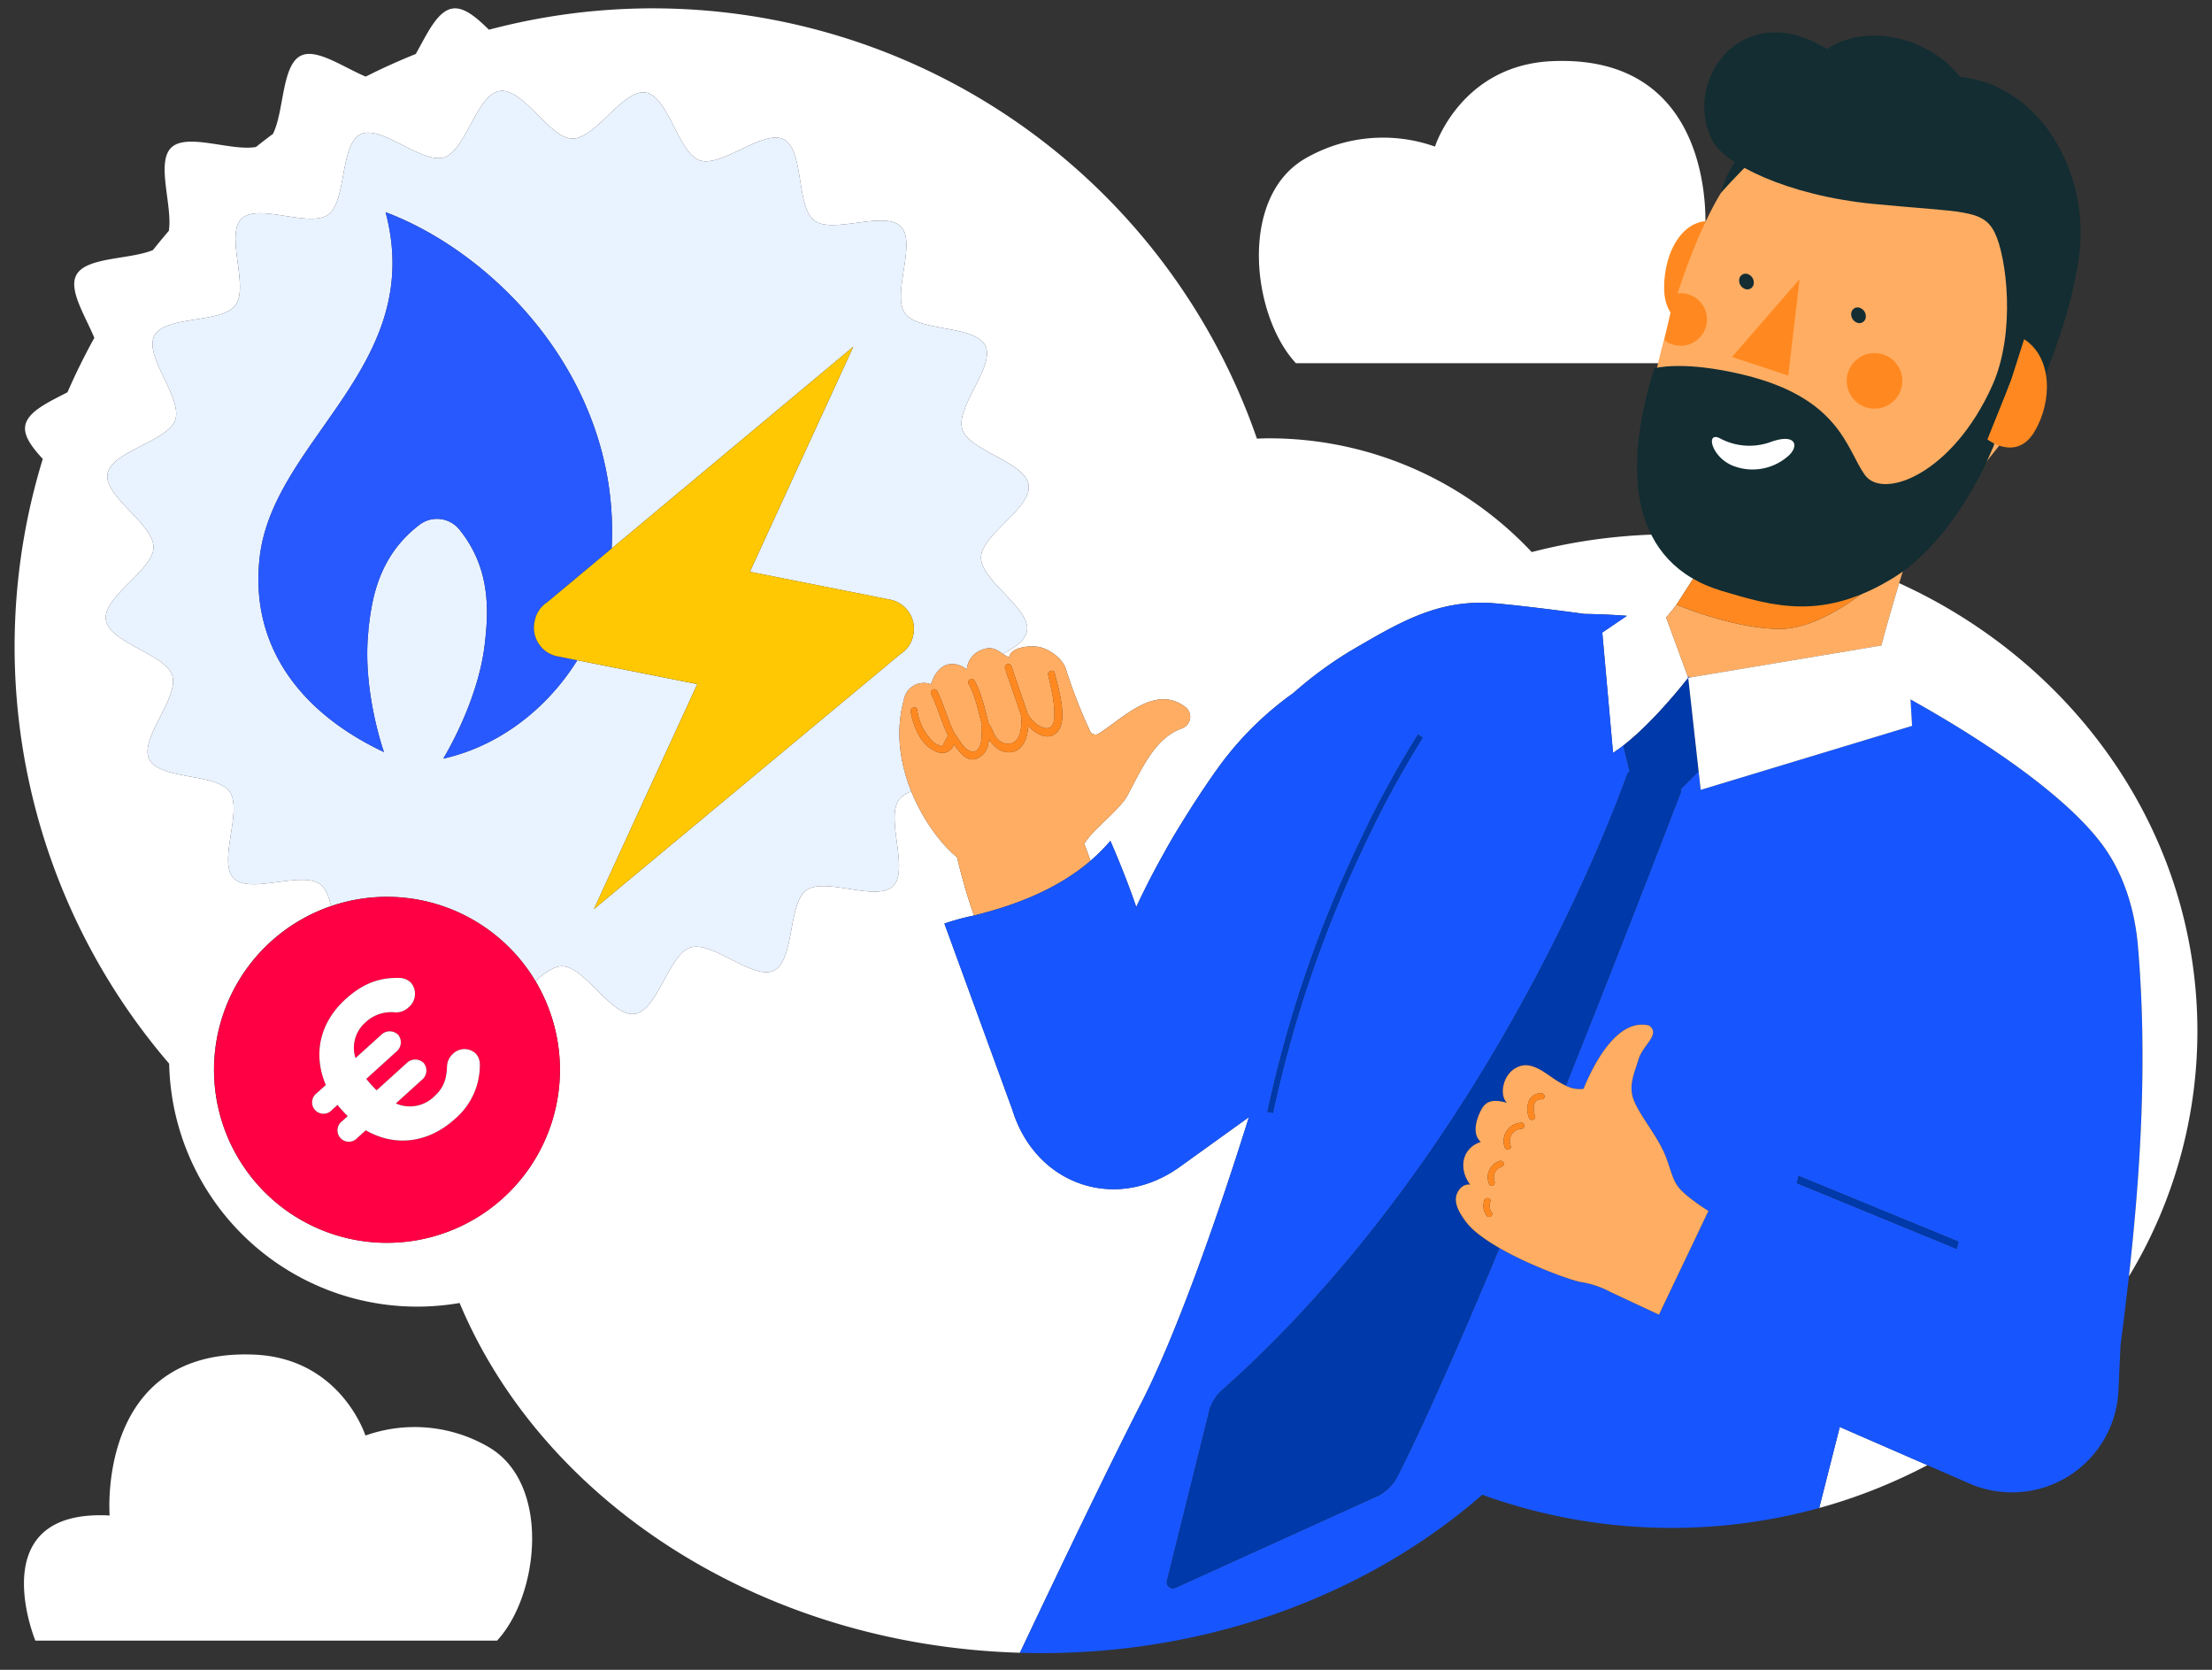
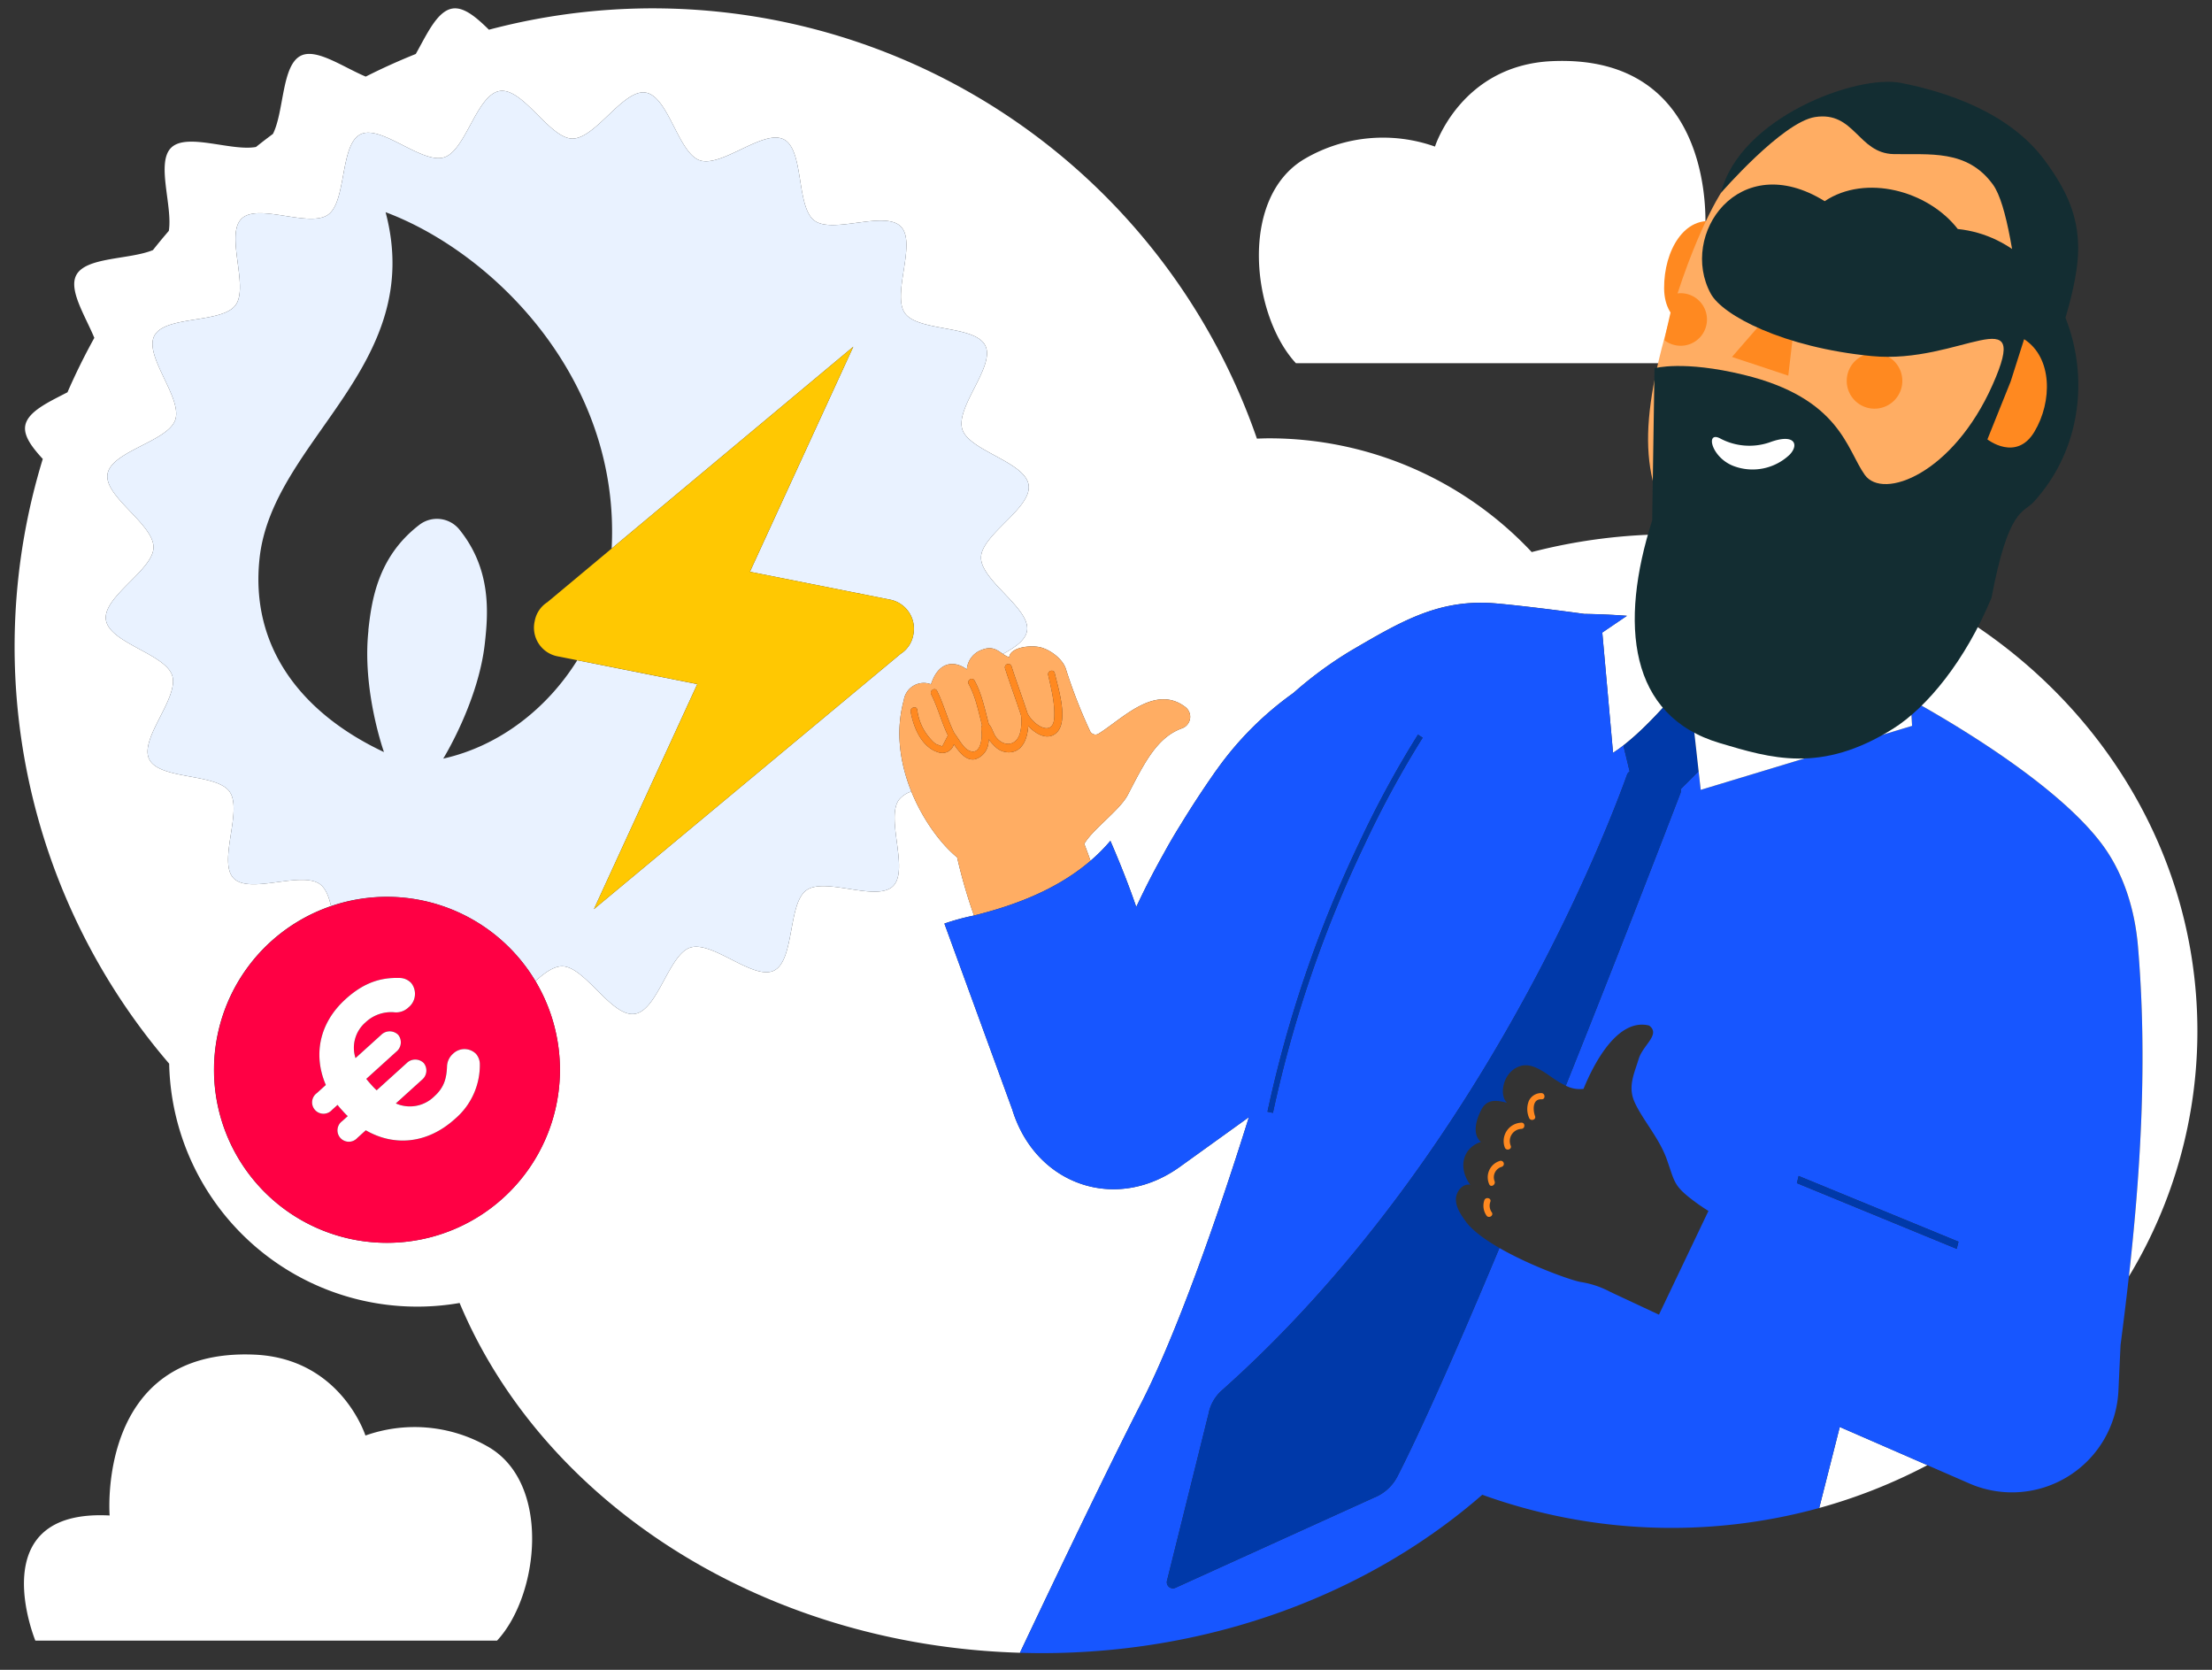
<svg xmlns="http://www.w3.org/2000/svg" id="Calque_1" data-name="Calque 1" viewBox="0 0 530 400">
  <rect x="0" y="0" width="530" height="400" fill="#333333" stroke="none" />
  <defs>
    <style>.cls-1{fill:#fff;}.cls-2{fill:#e9f2ff;}.cls-3{fill:#2859ff;}.cls-4{fill:#ffc802;}.cls-5{fill:#f04;}.cls-6{fill:#1756ff;}.cls-7{fill:#ffad63;}.cls-8{fill:#ff8920;}.cls-9{fill:#0039a9;}.cls-10{fill:#132d32;}</style>
  </defs>
  <title>offre-energie_1</title>
  <path class="cls-1" d="M435.89,361.234a129.36,129.36,0,0,0,25.923-10.259l-21-9.148Z" />
  <path class="cls-1" d="M299.238,267.61,282.7,279.5c-7.373,5.3-15.62,6.524-22.859,4.35-7.808-2.349-14.4-8.633-17.3-18.066l-16.26-44.55a56.067,56.067,0,0,1,7.088-1.927,124.829,124.829,0,0,1-4.038-13.931c-3.573-2.886-8.086-8.648-10.967-15.774a6.313,6.313,0,0,0-2.949,1.953c-3.3,4.424,2.509,16.849-1.445,20.716-3.936,3.844-16.222-2.237-20.739.971-4.48,3.171-2.792,16.792-7.779,19.257-4.9,2.421-14.685-7.173-20.021-5.519-5.2,1.614-7.808,15.083-13.36,15.895s-11.911-11.349-17.352-11.408c-2.039-.021-4.218,1.567-6.425,3.545a41.445,41.445,0,1,1-48.984-17.962c-.53-2.287-1.279-4.225-2.617-5.221-4.421-3.3-16.849,2.507-20.716-1.444-3.846-3.938,2.234-16.224-.969-20.742-3.174-4.477-16.794-2.79-19.261-7.778-2.418-4.9,7.178-14.687,5.522-20.022-1.612-5.193-15.083-7.808-15.891-13.358s11.348-11.913,11.406-17.352c.059-5.583-11.935-12.214-11.018-17.6.934-5.483,14.461-7.766,16.227-12.96,1.779-5.249-7.566-15.284-5.005-20.155,2.573-4.891,16.14-2.882,19.434-7.311S53.91,56.261,57.864,52.4c3.937-3.849,16.225,2.234,20.742-.971,4.479-3.176,2.794-16.793,7.779-19.257,4.9-2.422,14.686,7.172,20.021,5.519,5.2-1.613,7.809-15.083,13.36-15.895S131.677,33.142,137.118,33.2c5.583.059,12.212-11.936,17.6-11.021,5.484.938,7.767,14.462,12.957,16.23,5.253,1.778,15.284-7.566,20.155-5.007,4.894,2.576,2.885,16.14,7.309,19.438s16.853-2.511,20.719,1.441c3.846,3.937-2.24,16.223.969,20.741C220,79.5,233.621,77.814,236.089,82.8c2.421,4.9-7.175,14.686-5.522,20.021,1.615,5.195,15.086,7.81,15.895,13.36s-11.348,11.911-11.406,17.352c-.058,5.583,11.935,12.212,11.018,17.6-.382,2.233-2.852,3.935-5.765,5.519a7.143,7.143,0,0,0,1.5.812c.2-2.436,5.131-3,7.5-2.4s5.259,2.763,6.043,5.078a123.464,123.464,0,0,0,5.825,14.979,1.425,1.425,0,0,0,2.047.626c5.651-3.487,13.507-11.984,20.817-6.361a2.935,2.935,0,0,1-.8,5.071c-6.1,2.178-9.11,8.457-13.009,15.944-1.917,3.682-8.489,8.29-10.434,11.744.479,1.234.979,2.6,1.487,4.053a41.751,41.751,0,0,0,4.766-4.789c2.727,6.292,4.727,11.546,6.2,15.845,1.151-2.444,2.342-4.891,3.622-7.342q1.439-2.759,2.995-5.523l0,0c1.253-2.306,2.576-4.558,3.952-6.755q3.761-6.174,8.063-12.347c.2-.295.411-.584.626-.873a77.908,77.908,0,0,1,18.371-18.4,93.936,93.936,0,0,1,13.887-10.2c11.62-6.775,20.334-11.959,32.96-11.391,2.5.113,11.372,1.057,22.871,2.628,3.353.053,6.759.2,10.224.459l-5.908,4.009,2.578,28.81c.816-.523,1.646-1.12,2.479-1.767,6.756-5.244,13.717-13.9,15.231-15.829.2-.25.307-.393.307-.393l-.131-.359-5.158-14.063c.818-.96,1.651-1.993,2.486-3.094l6.391-9.949a58.663,58.663,0,0,0,2.984-6.465c-3.488-.274-7.013-.421-10.576-.421a133.077,133.077,0,0,0-33.5,4.26A86.236,86.236,0,0,0,304,105c-.953,0-1.9.041-2.841.072A153.17,153.17,0,0,0,117.15,7.118c-2.965-2.908-5.927-5.482-8.7-5.076-3.673.537-6.166,6.161-8.826,10.888q-6.132,2.457-11.993,5.42c-5.464-2.289-11.809-6.853-15.543-5.006C67.468,15.627,68.1,26.686,65.4,32.076q-2.064,1.532-4.072,3.134c-5.933,1.074-16.572-3.483-20.309.17-3.673,3.59.383,13.96-.569,19.922Q38.5,57.567,36.64,59.91c-5.609,2.317-16.055,1.6-18.366,6-1.874,3.565,2.1,9.669,4.329,15.025q-3.516,6.342-6.435,13.039c-4.56,2.358-9.542,4.623-10.119,8.008-.421,2.475,1.659,5.19,4.2,7.959A153.227,153.227,0,0,0,40.533,254.8a59.441,59.441,0,0,0,69.589,57.325c19.922,47.585,72.248,81.984,134.256,83.788,10.138-21.391,21.869-45.824,29.316-60.3C281.585,320.047,291.138,293.527,299.238,267.61Z" />
  <path class="cls-1" d="M427.359,87s13.74-33.382-18.8-31.654c0,0,3.413-42.44-36.652-40.7-21.9.952-28.084,20.468-28.084,20.468a37.211,37.211,0,0,0-31.143,2.894C296.731,47.291,299.906,75.613,310.5,87Z" />
  <path class="cls-1" d="M117.043,346.617a35.23,35.23,0,0,0-29.485-2.739S81.7,325.4,60.969,324.5c-37.933-1.649-34.7,38.532-34.7,38.532C-4.541,361.4,8.467,393,8.467,393H119.1C129.135,382.219,132.141,355.405,117.043,346.617Z" />
  <path class="cls-2" d="M216.553,167.722a4.836,4.836,0,0,1,6.517-3.8c2-6.082,6.175-5.42,8.589-3.557a5.379,5.379,0,0,1,3.511-4.668c2.529-1.033,3.737.02,5.138.96,2.913-1.584,5.383-3.286,5.765-5.519.917-5.391-11.076-12.02-11.018-17.6.058-5.44,12.218-11.8,11.406-17.352s-14.28-8.165-15.895-13.36c-1.653-5.335,7.943-15.122,5.522-20.021-2.468-4.989-16.087-3.3-19.258-7.779-3.209-4.518,2.876-16.8-.969-20.741-3.866-3.952-16.295,1.853-20.719-1.441s-2.415-16.863-7.309-19.438c-4.871-2.56-14.9,6.785-20.155,5.007-5.189-1.768-7.473-15.293-12.957-16.23-5.391-.916-12.02,11.079-17.6,11.021-5.44-.058-11.8-12.219-17.352-11.408s-8.165,14.281-13.36,15.895c-5.335,1.653-15.124-7.941-20.021-5.519-4.985,2.464-3.3,16.081-7.779,19.257-4.518,3.2-16.806-2.878-20.742.971-3.954,3.865,1.855,16.293-1.443,20.713S39.561,75.529,36.988,80.42c-2.561,4.871,6.784,14.906,5.005,20.155-1.767,5.193-15.293,7.477-16.227,12.96-.917,5.389,11.076,12.019,11.018,17.6-.058,5.439-12.218,11.8-11.406,17.352s14.28,8.165,15.891,13.358c1.656,5.335-7.94,15.124-5.522,20.022,2.468,4.988,16.087,3.3,19.261,7.778,3.2,4.517-2.876,16.8.969,20.742,3.866,3.951,16.294-1.853,20.716,1.444,1.339,1,2.087,2.934,2.617,5.221a41.469,41.469,0,0,1,48.984,17.962c2.207-1.978,4.386-3.566,6.425-3.545,5.44.058,11.8,12.218,17.352,11.408s8.165-14.281,13.36-15.895c5.335-1.654,15.124,7.94,20.021,5.519,4.988-2.464,3.3-16.086,7.779-19.257,4.517-3.208,16.8,2.873,20.739-.971,3.954-3.866-1.854-16.292,1.445-20.716a6.313,6.313,0,0,1,2.949-1.953C215.723,183.073,214.454,175.393,216.553,167.722ZM92.388,50.83c25.958,9.73,56.317,40.06,54.163,80.568l57.9-48.342-24.772,53.908,33.793,6.717a7.117,7.117,0,0,1,5.355,8.418,6.793,6.793,0,0,1-3.029,4.523L142.3,217.782l24.771-53.906-28.753-5.715c-7.218,11.58-18.669,20.56-32.118,23.562,0,0,8.421-13.576,9.972-27.631.775-7.027,1.687-17.581-6.07-27.2a6.913,6.913,0,0,0-9.743-1.075c-9.92,7.665-11.331,18.163-12.106,25.19l.033,0C86.707,165.346,92,180.155,92,180.155c-19.776-9.3-32.153-25.166-29.8-46.494C65.329,105.276,102.192,87.756,92.388,50.83Z" />
-   <path class="cls-3" d="M62.2,133.661c-2.353,21.328,10.023,37.2,29.8,46.494,0,0-5.289-14.81-3.707-29.14l-.033,0c.776-7.027,2.187-17.526,12.106-25.19a6.913,6.913,0,0,1,9.743,1.075c7.757,9.615,6.845,20.168,6.07,27.2-1.551,14.055-9.972,27.631-9.972,27.631,13.449-3,24.9-11.982,32.118-23.562l-4.847-.964a6.982,6.982,0,0,1-5.386-8.288q.015-.065.031-.13l0,0a6.791,6.791,0,0,1,3.029-4.523l15.4-12.857c2.155-40.508-28.2-70.838-54.163-80.568C102.192,87.756,65.329,105.276,62.2,133.661Z" />
  <path class="cls-4" d="M128.122,148.778l0,0q-.016.065-.031.13a6.982,6.982,0,0,0,5.386,8.288l4.847.964,28.753,5.715L142.3,217.782l73.493-61.16a6.793,6.793,0,0,0,3.029-4.523,7.117,7.117,0,0,0-5.355-8.418l-33.793-6.717L204.45,83.056,146.55,131.4l-15.4,12.857A6.791,6.791,0,0,0,128.122,148.778Z" />
  <path class="cls-5" d="M123.446,228.469a41.434,41.434,0,1,0,4.849,6.548A41.453,41.453,0,0,0,123.446,228.469Zm-14.415,39.545c-6.743,6.1-14.723,6.6-21.385,2.739l-2.018,1.827a2.726,2.726,0,1,1-3.636-4.018l1.331-1.2a15.077,15.077,0,0,1-1.162-1.191c-.413-.457-.909-1.005-1.277-1.5l-1.33,1.2a2.727,2.727,0,1,1-3.637-4.018l2.156-1.951c-2.963-6.87-1.815-14.637,4.746-20.574,4.587-4.151,8.662-5.18,12.939-5.064a3.9,3.9,0,0,1,2.777,1.225,4.16,4.16,0,0,1-.654,5.824,4.292,4.292,0,0,1-3.166,1.2,8.926,8.926,0,0,0-7.116,2.37,8.049,8.049,0,0,0-2.415,8.581l6.147-5.563a2.9,2.9,0,0,1,4.067-.025,2.859,2.859,0,0,1-.43,4.043l-7.2,6.518c.367.5.821,1,1.234,1.457a16.014,16.014,0,0,0,1.244,1.283l7.2-6.517a2.9,2.9,0,0,1,4.066-.026,2.859,2.859,0,0,1-.43,4.044l-6.239,5.646a8.319,8.319,0,0,0,9.269-1.744c2.2-1.993,2.88-4.1,2.994-7.111a4.224,4.224,0,0,1,1.426-3.034,3.927,3.927,0,0,1,5.506,0,3.814,3.814,0,0,1,.928,2.317A16.9,16.9,0,0,1,109.031,268.014Z" />
  <path class="cls-1" d="M108.534,252.434a4.224,4.224,0,0,0-1.426,3.034c-.114,3.009-.792,5.118-2.994,7.111a8.319,8.319,0,0,1-9.269,1.744l6.239-5.646a2.859,2.859,0,0,0,.43-4.044,2.9,2.9,0,0,0-4.066.026l-7.2,6.517A16.014,16.014,0,0,1,89,259.894c-.413-.457-.867-.959-1.234-1.457l7.2-6.518a2.859,2.859,0,0,0,.43-4.043,2.9,2.9,0,0,0-4.067.025l-6.147,5.563a8.049,8.049,0,0,1,2.415-8.581,8.926,8.926,0,0,1,7.116-2.37,4.292,4.292,0,0,0,3.166-1.2,4.16,4.16,0,0,0,.654-5.824,3.9,3.9,0,0,0-2.777-1.225c-4.277-.116-8.352.913-12.939,5.064-6.561,5.937-7.709,13.7-4.746,20.574l-2.156,1.951a2.727,2.727,0,1,0,3.637,4.018l1.33-1.2c.367.5.863,1.046,1.277,1.5a15.077,15.077,0,0,0,1.162,1.191l-1.331,1.2a2.726,2.726,0,1,0,3.636,4.018l2.018-1.827c6.661,3.856,14.642,3.363,21.385-2.739a16.9,16.9,0,0,0,5.937-13.264,3.814,3.814,0,0,0-.928-2.317A3.927,3.927,0,0,0,108.534,252.434Z" />
  <path class="cls-6" d="M404.5,162.351s-.11.143-.307.393l.364.12Z" />
  <path class="cls-6" d="M404.373,161.993l.131.359.482-.08Z" />
  <path class="cls-7" d="M270.231,190.407c3.9-7.487,6.905-13.766,13.009-15.944a2.935,2.935,0,0,0,.8-5.071c-7.309-5.624-15.165,2.874-20.817,6.361a1.425,1.425,0,0,1-2.047-.626,123.464,123.464,0,0,1-5.825-14.979c-.784-2.315-3.674-4.476-6.043-5.078s-7.3-.036-7.5,2.4a7.143,7.143,0,0,1-1.5-.812c-1.4-.94-2.61-1.993-5.138-.96a5.379,5.379,0,0,0-3.511,4.668c-2.414-1.863-6.587-2.524-8.589,3.557a4.836,4.836,0,0,0-6.517,3.8c-2.1,7.671-.83,15.351,1.812,21.885,2.881,7.126,7.395,12.888,10.967,15.774a124.829,124.829,0,0,0,4.038,13.931c7.365-1.859,18.8-5.276,27.914-13.108-.508-1.454-1.008-2.819-1.487-4.053C261.742,198.7,268.314,194.089,270.231,190.407ZM228.554,178.3a2.9,2.9,0,0,1-3.778,1.9c-3.986-1.229-5.946-6.059-6.569-9.717-.174-1.023,1.389-1.5,1.565-.462a12.788,12.788,0,0,0,2.7,6.439c.516.6,1.514,1.855,2.381,2l.914.338,1.359-2.625c-1.545-3.185-2.41-6.669-4-9.83-.469-.932.921-1.787,1.394-.848,1.648,3.272,2.511,6.889,4.157,10.159.906,1.13,1.995,3.281,3.215,4,2.607,1.526,3.375-1.72,3.332-3.7-.017-.794-.251-1.635.08-2.239-.885-3.316-1.533-6.833-3.208-9.851-.508-.916.883-1.768,1.394-.848,1.791,3.226,2.481,6.944,3.441,10.475.767.75,1.05,2.172,1.67,3.019,1.823,2.489,5.045,2.286,5.842-1.08a11.206,11.206,0,0,0,.209-4.019c-1.217-3.8-2.636-7.535-3.85-11.337a.816.816,0,0,1,1.565-.461c1.21,3.789,2.624,7.511,3.838,11.3,1.427,2.829,6.144,5.813,6.4.969.18-3.4-.723-6.891-1.457-10.179-.228-1.02,1.336-1.489,1.565-.461.7,3.127,3.436,11.371.484,14.234-2.105,2.042-4.962.424-6.83-1.564-.165,2.746-1.164,5.731-3.895,6.241a4.6,4.6,0,0,1-3.907-1.187,13.157,13.157,0,0,1-1.672-1.868,5.844,5.844,0,0,1-.151,1.4,4.567,4.567,0,0,1-3.066,3.363C231.517,182.348,229.873,180.207,228.554,178.3Z" />
  <path class="cls-8" d="M233.671,181.857a4.567,4.567,0,0,0,3.066-3.363,5.844,5.844,0,0,0,.151-1.4,13.157,13.157,0,0,0,1.672,1.868,4.6,4.6,0,0,0,3.907,1.187c2.73-.51,3.73-3.5,3.895-6.241,1.868,1.988,4.725,3.606,6.83,1.564,2.952-2.863.215-11.107-.484-14.234-.229-1.027-1.793-.558-1.565.461.734,3.288,1.637,6.779,1.457,10.179-.256,4.845-4.973,1.861-6.4-.969-1.214-3.788-2.627-7.51-3.838-11.3a.816.816,0,0,0-1.565.461c1.214,3.8,2.634,7.536,3.85,11.337a11.206,11.206,0,0,1-.209,4.019c-.8,3.366-4.019,3.568-5.842,1.08-.62-.847-.9-2.268-1.67-3.019-.96-3.53-1.65-7.248-3.441-10.475-.511-.92-1.9-.068-1.394.848,1.675,3.018,2.323,6.535,3.208,9.851-.331.6-.1,1.445-.08,2.239.043,1.98-.725,5.227-3.332,3.7-1.221-.715-2.31-2.867-3.215-4-1.647-3.27-2.51-6.888-4.157-10.159-.473-.939-1.863-.083-1.394.848,1.592,3.162,2.458,6.645,4,9.83l-1.359,2.625-.914-.338c-.866-.145-1.865-1.4-2.381-2a12.788,12.788,0,0,1-2.7-6.439c-.176-1.035-1.739-.562-1.565.462.623,3.657,2.584,8.488,6.569,9.717a2.9,2.9,0,0,0,3.778-1.9C229.873,180.207,231.517,182.348,233.671,181.857Z" />
  <path class="cls-6" d="M510.086,305.761c2.742-24.588,4.515-51.705,2.165-79.122-.762-8.974-3.505-17.205-8.045-23.627-8.565-12.09-28.6-25.541-46.447-35.471l.373,6.336L407.49,189.209l-.5-4.457-4.3,4.291a1.456,1.456,0,0,1-.04.921c-10.593,27.548-19.693,50.685-27.487,70.106a7.237,7.237,0,0,0,4.252.765c2.542-6.227,8.205-17.03,15.722-15.168,2.848,2.133-1.5,4.632-2.522,8.042s-2.632,6.53-.994,10.237c1.821,4.122,5.915,8.66,7.715,13.69,2.057,5.748,1.517,6.421,7.266,10.608.856.623,1.782,1.235,2.743,1.832l-11.855,24.849-11.671-5.457a22.183,22.183,0,0,0-6.893-2.34c-1.752-.187-11.876-3.7-19.664-8.177-13.93,33.309-21.271,48.552-24.431,54.712a10.764,10.764,0,0,1-5.6,5.083l-47.661,21.637a1.463,1.463,0,0,1-1.979-1.634L289.56,338.7a10.041,10.041,0,0,1,3.182-5.621c62.809-55.843,93.054-136.171,97.107-147.518a1.444,1.444,0,0,1,.618-.75l-1.5-6.235c-.833.647-1.663,1.243-2.479,1.767l-2.578-28.81,5.908-4.009c-3.465-.26-6.871-.406-10.224-.459-11.5-1.572-20.373-2.516-22.871-2.628-12.627-.568-21.34,4.615-32.96,11.391a93.936,93.936,0,0,0-13.887,10.2,77.908,77.908,0,0,0-18.371,18.4c-.215.289-.43.578-.626.873q-4.3,6.17-8.063,12.347c-1.376,2.2-2.7,4.449-3.952,6.755l0,0q-1.551,2.763-2.995,5.523c-1.281,2.451-2.472,4.9-3.622,7.342-1.471-4.3-3.471-9.553-6.2-15.845a41.751,41.751,0,0,1-4.766,4.789c-9.115,7.832-20.549,11.249-27.914,13.108a56.067,56.067,0,0,0-7.088,1.927l16.26,44.55c2.9,9.433,9.494,15.717,17.3,18.066,7.24,2.173,15.486.947,22.859-4.35l16.535-11.894c-8.1,25.916-17.653,52.437-25.544,68-7.447,14.479-19.178,38.912-29.316,60.3,1.7.049,3.406.087,5.122.087,41.393,0,78.81-14.531,105.669-37.942a133.531,133.531,0,0,0,80.721,3.176l4.925-19.407,21,9.148,10.206,4.446a25.529,25.529,0,0,0,35.565-22.312l.507-10.9C508.781,316.879,509.459,311.385,510.086,305.761ZM303.694,266.308A290.434,290.434,0,0,1,325.717,201.8a241.559,241.559,0,0,1,14.035-25.819l1.117.733A240.436,240.436,0,0,0,326.912,202.4,289.053,289.053,0,0,0,305,266.579ZM430.961,281.7l38.3,15.744-.422,1.719-38.3-15.744Z" />
  <path class="cls-7" d="M409.251,133.081s26.888,11.3,41.419,5.367c0,0-13,12.233-24.208,12.208s-24.762-5.821-24.762-5.821h0c-.835,1.1-1.668,2.134-2.486,3.094l5.158,14.063.613.278,45.795-7.64c1.329-4.991,2.845-10.2,4.275-14.927,2.845-9.405,5.347-16.891,5.347-16.891s-44.592-12.783-47.6.107a41.661,41.661,0,0,1-1.726,5.5,58.663,58.663,0,0,1-2.984,6.465Z" />
  <path class="cls-8" d="M426.462,150.656c11.211.025,24.208-12.208,24.208-12.208-14.532,5.935-41.419-5.367-41.419-5.367l-1.159,1.8-6.391,9.949h0S415.252,150.632,426.462,150.656Z" />
  <path class="cls-9" d="M404.2,162.745c-1.514,1.926-8.475,10.585-15.231,15.829l1.5,6.235a1.444,1.444,0,0,0-.618.75c-4.053,11.347-34.3,91.675-97.107,147.518a10.041,10.041,0,0,0-3.182,5.621L279.6,378.749a1.463,1.463,0,0,0,1.979,1.634l47.661-21.637a10.764,10.764,0,0,0,5.6-5.083c3.16-6.16,10.5-21.4,24.431-54.712-3.533-2.03-6.585-4.259-8.158-6.465-1.1-1.543-2.236-3.219-2.272-5.114s1.58-3.93,3.441-3.573c-2.884-3.843-2.014-8.752,2.549-10.258-2.126-1.816-1.19-5.259.112-7.733s3.444-2.365,6.144-1.64c-2.015-1.848-.969-7.655,3.323-8.831,2.636-.723,5.245,1.241,7.5,2.788a23.172,23.172,0,0,0,3.264,1.946c7.794-19.42,16.894-42.557,27.487-70.106a1.456,1.456,0,0,0,.04-.921l4.3-4.291-2.433-21.888Z" />
  <path class="cls-1" d="M404.986,162.271l-.482.08.057.513,2.433,21.888.5,4.457,50.642-15.333-.373-6.336c17.852,9.93,37.882,23.381,46.447,35.471,4.54,6.422,7.284,14.653,8.045,23.627,2.35,27.417.577,54.535-2.165,79.122A113.4,113.4,0,0,0,526.5,247c0-47.264-29.175-88.091-71.444-107.3-1.43,4.727-2.946,9.937-4.275,14.927Z" />
-   <path class="cls-7" d="M364.4,255.336c-4.292,1.176-5.338,6.984-3.323,8.831-2.7-.725-4.842-.833-6.144,1.64s-2.238,5.917-.112,7.733c-4.562,1.506-5.433,6.416-2.549,10.258-1.861-.358-3.478,1.677-3.441,3.573s1.172,3.57,2.272,5.114c1.573,2.206,4.625,4.435,8.158,6.465,7.789,4.476,17.912,7.989,19.664,8.177a22.183,22.183,0,0,1,6.893,2.34l11.671,5.457,11.855-24.849c-.961-.6-1.887-1.209-2.743-1.832-5.75-4.187-5.209-4.86-7.266-10.608-1.8-5.03-5.894-9.568-7.715-13.69-1.638-3.707-.024-6.828.994-10.237s5.37-5.909,2.522-8.042c-7.517-1.862-13.18,8.941-15.722,15.168a7.237,7.237,0,0,1-4.252-.765,23.172,23.172,0,0,1-3.264-1.946C369.648,256.577,367.04,254.613,364.4,255.336Zm1.9,8.423a3.235,3.235,0,0,1,3.036-1.912c.949.053.988,1.539.031,1.485-2.236-.125-2.079,2.6-1.568,4.03.323.9-1.106,1.309-1.428.412A5.268,5.268,0,0,1,366.306,263.759Zm-1.794,5.175c.955-.066.984,1.419.031,1.485a2.913,2.913,0,0,0-2.562,4.044c.328.9-1.1,1.307-1.428.412A4.409,4.409,0,0,1,364.512,268.934Zm-8.35,22.247a4.116,4.116,0,0,1-.513-3.654c.309-.9,1.755-.558,1.444.347a2.726,2.726,0,0,0,.335,2.532C357.972,291.194,356.7,291.965,356.162,291.181Zm1.931-8.269c.383.862-.879,1.647-1.266.776a4.091,4.091,0,0,1,2.551-5.6.743.743,0,0,1,.412,1.428A2.594,2.594,0,0,0,358.093,282.913Z" />
  <path class="cls-8" d="M367.8,267.362c-.511-1.427-.668-4.155,1.568-4.03.957.053.918-1.432-.031-1.485a3.235,3.235,0,0,0-3.036,1.912,5.268,5.268,0,0,0,.071,4.015C366.7,268.671,368.127,268.263,367.8,267.362Z" />
  <path class="cls-8" d="M361.981,274.463a2.913,2.913,0,0,1,2.562-4.044c.953-.066.924-1.551-.031-1.485a4.409,4.409,0,0,0-3.959,5.941C360.88,275.77,362.309,275.362,361.981,274.463Z" />
  <path class="cls-8" d="M359.79,279.518a.743.743,0,0,0-.412-1.428,4.091,4.091,0,0,0-2.551,5.6c.387.871,1.65.086,1.266-.776A2.594,2.594,0,0,1,359.79,279.518Z" />
  <path class="cls-8" d="M357.094,287.874c.311-.9-1.136-1.244-1.444-.347a4.116,4.116,0,0,0,.513,3.654c.54.784,1.81.013,1.266-.776A2.726,2.726,0,0,1,357.094,287.874Z" />
  <polygon class="cls-9" points="468.834 299.161 469.257 297.442 430.961 281.698 430.539 283.417 468.834 299.161" />
  <path class="cls-9" d="M326.912,202.4a240.436,240.436,0,0,1,13.957-25.685l-1.117-.733A241.559,241.559,0,0,0,325.717,201.8a290.434,290.434,0,0,0-22.023,64.511l1.309.271A289.053,289.053,0,0,1,326.912,202.4Z" />
  <path class="cls-8" d="M408.975,63.705,406.887,79.06s-8.1-.886-8.161-9.985,4.935-17.568,12.447-15.918Z" />
  <path class="cls-7" d="M412.356,46.2s-7.716,11.7-14.214,37.254-3.172,37.24,9.022,51.931,46.392,2.524,61.594-16.12S492.2,94.86,487.91,60.816,435.931,3.034,412.356,46.2" />
  <polygon class="cls-8" points="431.181 66.862 428.475 89.987 414.99 85.503 431.181 66.862" />
  <path class="cls-10" d="M420.205,67.852a1.534,1.534,0,0,1-1.912,1.424,2.155,2.155,0,0,1-1.581-2.244,1.535,1.535,0,0,1,1.912-1.424,2.155,2.155,0,0,1,1.581,2.244" />
  <path class="cls-10" d="M447.047,75.933a1.534,1.534,0,0,1-1.912,1.424,2.155,2.155,0,0,1-1.581-2.244,1.535,1.535,0,0,1,1.912-1.424,2.155,2.155,0,0,1,1.581,2.244" />
  <path class="cls-8" d="M455.625,92.762a6.66,6.66,0,1,1-4.957-8.007,6.659,6.659,0,0,1,4.957,8.007" />
  <path class="cls-8" d="M401.351,70.384a6.22,6.22,0,0,1,.937-.129,6.292,6.292,0,1,1,.792,12.559,6.438,6.438,0,0,1-4.294-1.321c.9-4.155,1.615-7.312,2.564-11.108" />
  <path class="cls-10" d="M412.356,46.2s14.693-16.938,22.529-18.162c9.486-1.481,10.28,8.677,18.829,8.875s17.611-1.235,23.806,7.308c6.781,9.351,7.607,57.648,11.173,49.043,4.624-11.16,9.322-24.989,9.242-33.933-.067-7.539-2.541-13.486-7.978-20.87-8.582-11.655-23.779-16.48-34.454-18.594S416.816,28.182,412.356,46.2Z" />
-   <path class="cls-10" d="M396.423,88.212s6.845-1.955,21.387,1.574c23.134,5.614,24.63,17.873,29,23.973s21.138-.251,30.606-21.55c5.624-12.649,3.383-30.665.545-36.436s-7.764-4.847-28.956-6.913-35.722-9.736-38.56-14.952c-7.652-14.073,6.672-34.944,27.3-22.154,9.809-6.55,24.761-2.525,31.887,6.667,26.737,2.783,39.461,42.121,18.167,65.411-2.416,2.643-6.01,1.3-10.08,22.915-6.324,15.187-15.482,26.285-23.581,31.37-17.285,10.853-29.333,7.071-41.519,3.453-21.84-6.485-24.136-28.5-16.206-53.359" />
+   <path class="cls-10" d="M396.423,88.212s6.845-1.955,21.387,1.574c23.134,5.614,24.63,17.873,29,23.973s21.138-.251,30.606-21.55s-7.764-4.847-28.956-6.913-35.722-9.736-38.56-14.952c-7.652-14.073,6.672-34.944,27.3-22.154,9.809-6.55,24.761-2.525,31.887,6.667,26.737,2.783,39.461,42.121,18.167,65.411-2.416,2.643-6.01,1.3-10.08,22.915-6.324,15.187-15.482,26.285-23.581,31.37-17.285,10.853-29.333,7.071-41.519,3.453-21.84-6.485-24.136-28.5-16.206-53.359" />
  <path class="cls-8" d="M481.763,91.37l-5.578,13.889s6.913,5.42,11.258-1.828,4.34-17.818-2.461-22.18Z" />
  <path class="cls-1" d="M412.28,105.094a14.911,14.911,0,0,0,11.68.887c6.139-2.29,7.154.574,4.816,2.963a12.894,12.894,0,0,1-13.1,2.8c-5.685-1.932-7.207-8.8-3.392-6.645" />
</svg>